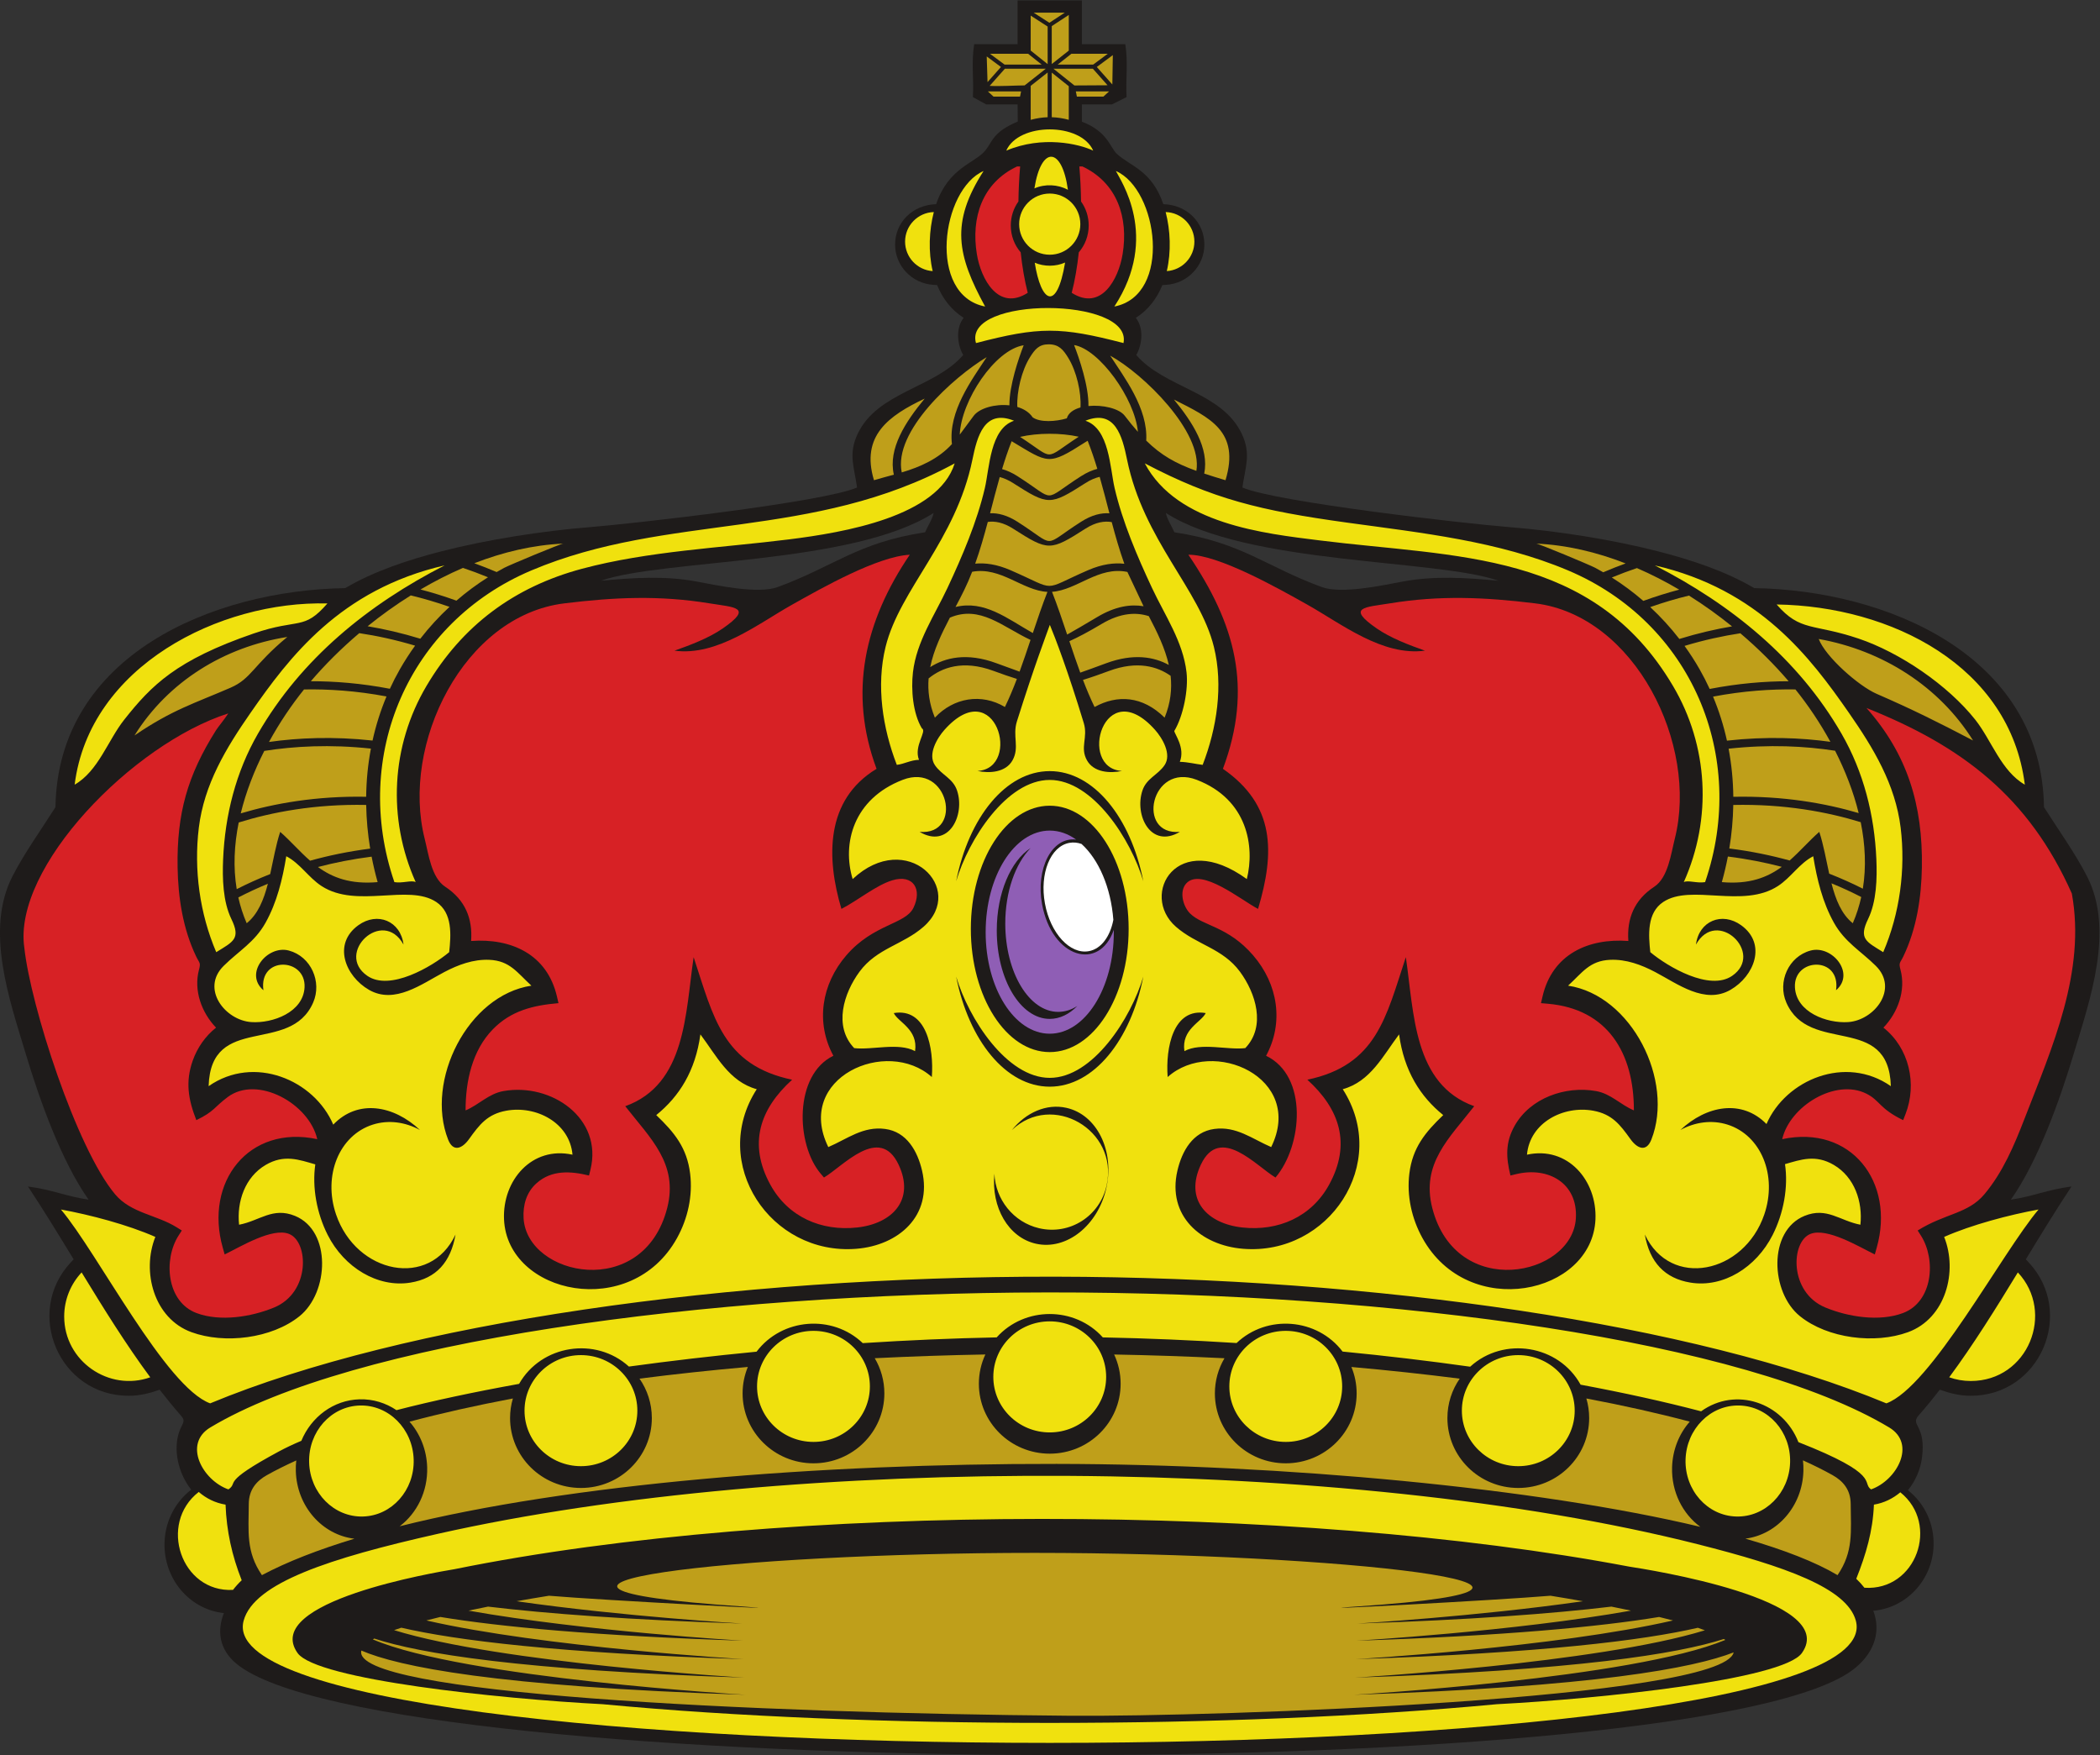
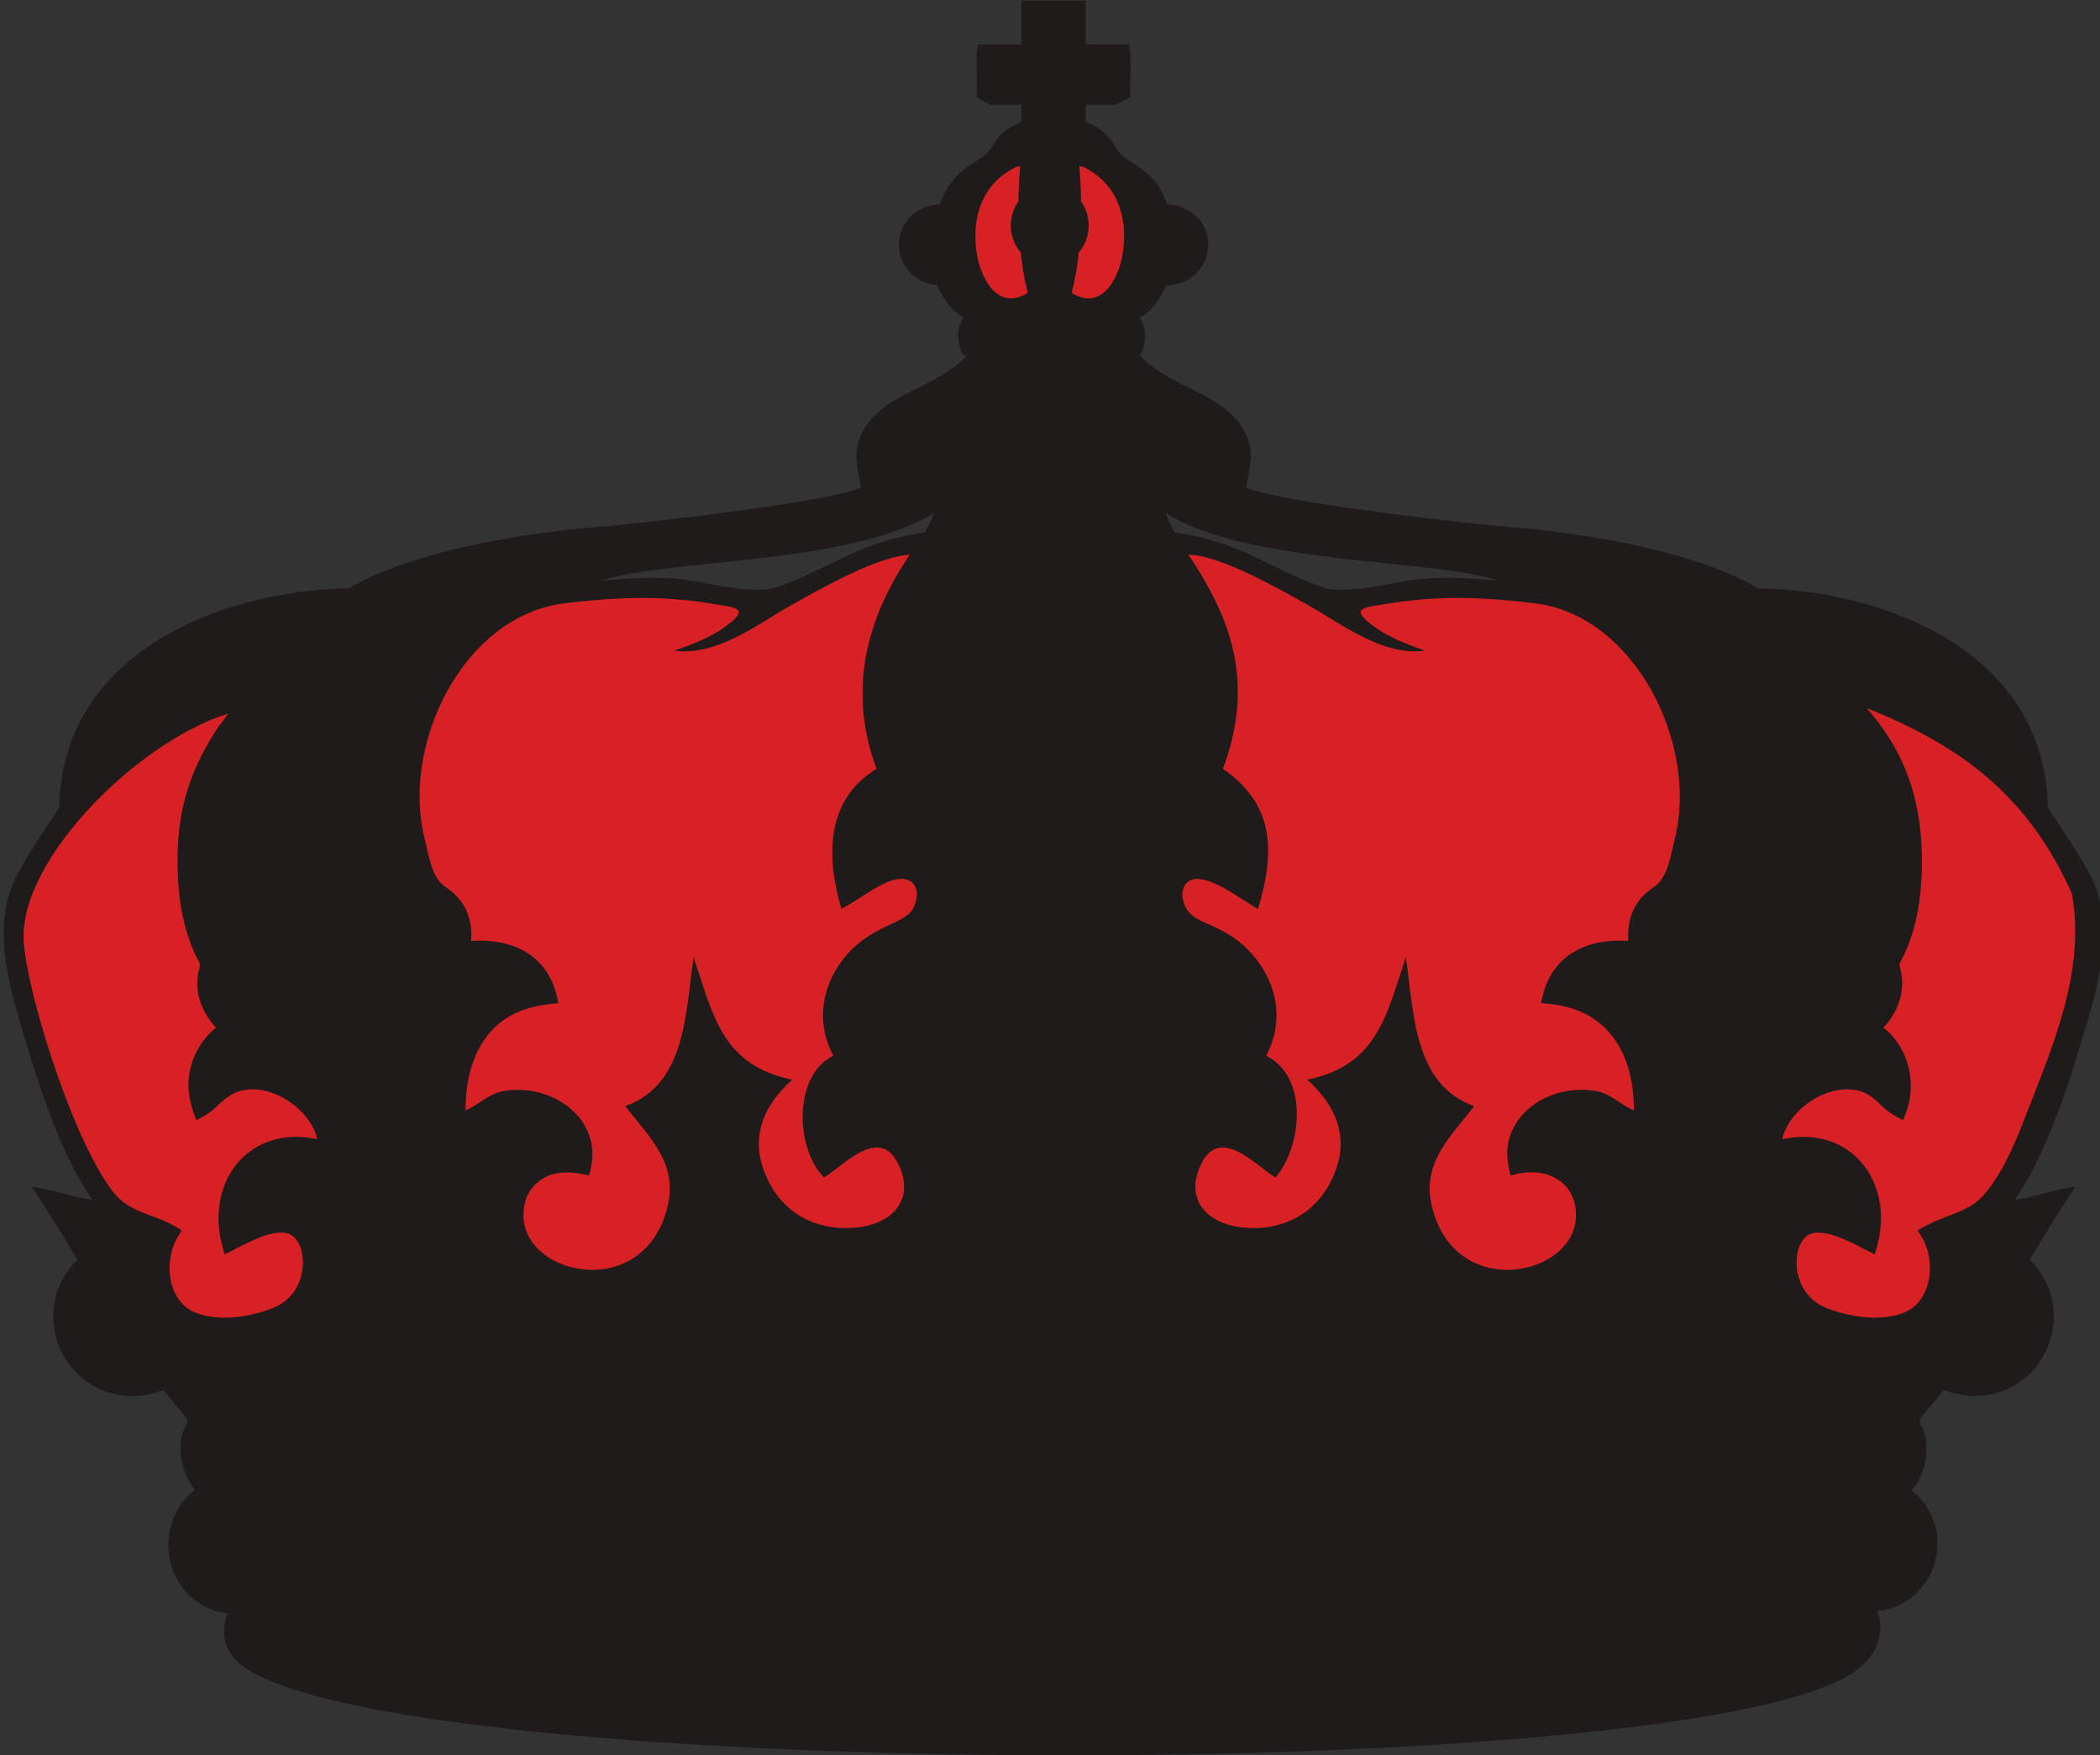
<svg xmlns="http://www.w3.org/2000/svg" viewBox="0 0 682.627 570.427" height="570.427" width="682.627" xml:space="preserve" id="svg2" version="1.1">
  <rect x="0" y="0" width="682.627" height="570.427" fill="#333333" stroke="none" />
  <defs id="defs6" />
  <g transform="matrix(1.333,0,0,-1.333,0,570.427)" id="g10">
    <g transform="scale(0.1)" id="g12">
-       <path id="path14" style="fill:#1e1b1a;fill-opacity:1;fill-rule:evenodd;stroke:none" d="m 2348.85,3413.7 c -15.13,26.3 -18.37,66.18 1.1,90.6 -30.51,19.28 -51.52,47.49 -64.74,79.87 l -9.32,0.6 c -52.36,3.38 -93.12,46.39 -93.12,98.19 0,54.07 42.46,96.91 100.09,98.46 30.5,89.77 93.88,99.43 119.59,130.56 18.32,22.19 17.98,45.09 79.47,70.97 l -0.42,41.73 h -76.55 l -32.43,17.8 c 2.35,47.49 -4.1,82.8 3.09,129.06 h 105.84 v 106.69 h 156.8 v -106.69 h 105.85 c 7.19,-46.27 0.74,-81.57 3.1,-129.06 l -35.74,-17.8 h -73.21 v -42.1 c 62.89,-23.83 68.85,-63.33 85.3,-78.46 33.01,-30.37 85.5,-40.51 113.3,-122.7 57.61,-1.55 100.08,-44.39 100.08,-98.46 0,-51.8 -40.76,-94.81 -93.11,-98.19 l -9.32,-0.6 c -13.22,-32.38 -34.23,-60.59 -64.74,-79.87 19.46,-24.42 16.22,-64.3 1.1,-90.6 69.61,-80.74 208.64,-89.43 257.34,-192.27 23.5,-49.6 8.08,-82.27 1.49,-130.81 81.6,-35.39 539.67,-87.71 651.6,-96.64 116.27,-9.27 251.91,-30.52 364.13,-59.52 78.13,-20.19 162.65,-47.86 232.41,-89.16 323.09,-5.14 700.95,-163.84 706.6,-534.06 34.25,-54.17 75.67,-111.51 105.03,-168.91 67.13,-131.21 7.16,-300.24 -32.23,-431.44 -33.78,-112.53 -86.89,-262 -153.56,-356.61 55.48,8.06 86.62,23.92 147.81,32.07 -37.8,-57.05 -74.48,-117.08 -111.37,-177.62 l 6.82,-7.28 c 114.61,-122.31 28.55,-325.376 -141.03,-325.376 -28.29,0 -51.58,6.406 -75.55,14.746 -16.78,-21.613 -33.97,-42.597 -51.68,-62.773 -21.53,-24.543 18.84,-22.258 8.21,-103.145 -3.81,-29.015 -15.98,-56.75 -34.27,-79.121 39.38,-30.859 64.18,-80.019 62.6,-134.758 -2.44,-84.394 -66.73,-152.226 -147.05,-159.148 17.74,-47.07 5.95,-97.598 -43.34,-138.867 -347.21,-290.735 -3599.039,-280.402 -3948.402,9.844 -42.766,35.527 -47.125,81.453 -30.398,123.359 -79.262,8.144 -142.36,76.711 -144.77,161.797 -1.617,56.863 24.258,107.832 65.078,139.09 -32.769,41.465 -44.258,99.191 -29.015,141.925 7.449,20.868 16.882,24.032 3.726,39.024 -17.703,20.176 -34.902,41.16 -51.684,62.773 -23.964,-8.34 -47.253,-14.746 -75.55,-14.746 -169.594,0 -255.637,203.086 -141.032,325.376 l 6.821,7.28 c -36.891,60.54 -73.563,120.57 -111.367,177.62 61.199,-8.15 92.332,-24.01 147.808,-32.07 -66.672,94.61 -119.781,244.08 -153.558,356.61 -39.387,131.2 -99.363,300.23 -32.227,431.44 29.363,57.4 70.781,114.74 105.027,168.91 5.645,370.22 383.512,528.92 706.594,534.06 69.77,41.3 154.277,68.97 232.419,89.16 112.21,29 247.86,50.25 364.13,59.52 99.26,7.92 568,60.36 651.6,96.64 -6.59,48.54 -22.01,81.21 1.48,130.81 48.71,102.84 187.74,111.53 257.35,192.27 z m 514.94,-432.23 c 165.01,-25.08 222.45,-83.48 359.66,-133.65 47.8,-17.48 147.73,4.17 198.13,13.64 76.15,14.31 155.73,9.13 233.07,1.74 -151.35,53.19 -613.99,38.64 -811.69,165.41 2.77,-14.92 15.18,-33.5 20.83,-47.14 z m -607.88,0 c 5.65,13.64 18.07,32.22 20.84,47.14 -197.7,-126.77 -660.34,-112.22 -811.69,-165.41 77.33,7.39 156.93,12.57 233.06,-1.74 50.4,-9.47 150.33,-31.12 198.13,-13.64 137.22,50.17 194.65,108.57 359.66,133.65 v 0" />
+       <path id="path14" style="fill:#1e1b1a;fill-opacity:1;fill-rule:evenodd;stroke:none" d="m 2348.85,3413.7 c -15.13,26.3 -18.37,66.18 1.1,90.6 -30.51,19.28 -51.52,47.49 -64.74,79.87 c -52.36,3.38 -93.12,46.39 -93.12,98.19 0,54.07 42.46,96.91 100.09,98.46 30.5,89.77 93.88,99.43 119.59,130.56 18.32,22.19 17.98,45.09 79.47,70.97 l -0.42,41.73 h -76.55 l -32.43,17.8 c 2.35,47.49 -4.1,82.8 3.09,129.06 h 105.84 v 106.69 h 156.8 v -106.69 h 105.85 c 7.19,-46.27 0.74,-81.57 3.1,-129.06 l -35.74,-17.8 h -73.21 v -42.1 c 62.89,-23.83 68.85,-63.33 85.3,-78.46 33.01,-30.37 85.5,-40.51 113.3,-122.7 57.61,-1.55 100.08,-44.39 100.08,-98.46 0,-51.8 -40.76,-94.81 -93.11,-98.19 l -9.32,-0.6 c -13.22,-32.38 -34.23,-60.59 -64.74,-79.87 19.46,-24.42 16.22,-64.3 1.1,-90.6 69.61,-80.74 208.64,-89.43 257.34,-192.27 23.5,-49.6 8.08,-82.27 1.49,-130.81 81.6,-35.39 539.67,-87.71 651.6,-96.64 116.27,-9.27 251.91,-30.52 364.13,-59.52 78.13,-20.19 162.65,-47.86 232.41,-89.16 323.09,-5.14 700.95,-163.84 706.6,-534.06 34.25,-54.17 75.67,-111.51 105.03,-168.91 67.13,-131.21 7.16,-300.24 -32.23,-431.44 -33.78,-112.53 -86.89,-262 -153.56,-356.61 55.48,8.06 86.62,23.92 147.81,32.07 -37.8,-57.05 -74.48,-117.08 -111.37,-177.62 l 6.82,-7.28 c 114.61,-122.31 28.55,-325.376 -141.03,-325.376 -28.29,0 -51.58,6.406 -75.55,14.746 -16.78,-21.613 -33.97,-42.597 -51.68,-62.773 -21.53,-24.543 18.84,-22.258 8.21,-103.145 -3.81,-29.015 -15.98,-56.75 -34.27,-79.121 39.38,-30.859 64.18,-80.019 62.6,-134.758 -2.44,-84.394 -66.73,-152.226 -147.05,-159.148 17.74,-47.07 5.95,-97.598 -43.34,-138.867 -347.21,-290.735 -3599.039,-280.402 -3948.402,9.844 -42.766,35.527 -47.125,81.453 -30.398,123.359 -79.262,8.144 -142.36,76.711 -144.77,161.797 -1.617,56.863 24.258,107.832 65.078,139.09 -32.769,41.465 -44.258,99.191 -29.015,141.925 7.449,20.868 16.882,24.032 3.726,39.024 -17.703,20.176 -34.902,41.16 -51.684,62.773 -23.964,-8.34 -47.253,-14.746 -75.55,-14.746 -169.594,0 -255.637,203.086 -141.032,325.376 l 6.821,7.28 c -36.891,60.54 -73.563,120.57 -111.367,177.62 61.199,-8.15 92.332,-24.01 147.808,-32.07 -66.672,94.61 -119.781,244.08 -153.558,356.61 -39.387,131.2 -99.363,300.23 -32.227,431.44 29.363,57.4 70.781,114.74 105.027,168.91 5.645,370.22 383.512,528.92 706.594,534.06 69.77,41.3 154.277,68.97 232.419,89.16 112.21,29 247.86,50.25 364.13,59.52 99.26,7.92 568,60.36 651.6,96.64 -6.59,48.54 -22.01,81.21 1.48,130.81 48.71,102.84 187.74,111.53 257.35,192.27 z m 514.94,-432.23 c 165.01,-25.08 222.45,-83.48 359.66,-133.65 47.8,-17.48 147.73,4.17 198.13,13.64 76.15,14.31 155.73,9.13 233.07,1.74 -151.35,53.19 -613.99,38.64 -811.69,165.41 2.77,-14.92 15.18,-33.5 20.83,-47.14 z m -607.88,0 c 5.65,13.64 18.07,32.22 20.84,47.14 -197.7,-126.77 -660.34,-112.22 -811.69,-165.41 77.33,7.39 156.93,12.57 233.06,-1.74 50.4,-9.47 150.33,-31.12 198.13,-13.64 137.22,50.17 194.65,108.57 359.66,133.65 v 0" />
      <path id="path16" style="fill:#d72125;fill-opacity:1;fill-rule:evenodd;stroke:none" d="m 2639.46,3873.46 c -2.46,0 -4.95,0 -7.42,0 2.37,-27.91 3.8,-56.62 4.16,-85.46 11.73,-16.34 18.66,-36.58 18.66,-58.51 0,-25.15 -9.13,-48.08 -24.15,-65.47 -3.72,-34.7 -9.38,-68.06 -17.23,-98.72 71.53,-45.66 114.11,32.95 124.12,94.5 14.37,88.6 -12.68,173.34 -98.14,213.66 z m -159.22,0 c 2.47,0 4.95,0 7.43,0 -2.38,-27.91 -3.8,-56.62 -4.16,-85.46 -11.73,-16.34 -18.67,-36.58 -18.67,-58.51 0,-25.15 9.14,-48.08 24.16,-65.47 3.71,-34.7 9.38,-68.06 17.21,-98.72 -71.51,-45.66 -114.09,32.95 -124.1,94.5 -14.38,88.6 12.67,173.34 98.13,213.66 v 0" />
      <path id="path18" style="fill:#d72125;fill-opacity:1;fill-rule:evenodd;stroke:none" d="m 4551.52,2552.99 c 99.78,-112.44 137.46,-236.67 135.11,-387.71 -1.15,-74.06 -12.83,-150.29 -45.03,-217.6 -8.21,-17.16 -11.92,-14.77 -7.12,-32.93 13.37,-50.43 -6.24,-104.18 -41.62,-141.11 62.92,-49.75 82.58,-137.38 53.77,-211.04 l -5.66,-14.49 c -58.43,28.23 -56.24,47.87 -89.83,64.62 -75.23,37.52 -186.57,-30.35 -205.1,-111.02 167.76,35.85 275.71,-105.06 230.48,-264.52 l -4.67,-16.53 c -38.44,18.66 -116.43,66.22 -157.1,49.99 -47.75,-19.04 -52.54,-142.49 36.5,-179.36 55.61,-23.03 131.75,-35.2 189.39,-13.5 72.97,27.46 81.12,130.34 43.57,188.98 l -7.85,12.25 c 67.2,42.02 122.59,40.52 162.66,88.29 45.08,53.76 72.59,118.92 97.69,183.71 67.85,175.16 150.23,359.18 115.63,549.57 -104.96,235.91 -268.06,359.78 -500.82,452.4 z M 526.84,1773.64 c -35.375,36.93 -54.985,90.68 -41.621,141.11 4.816,18.16 1.097,15.77 -7.114,32.93 -32.199,67.31 -43.875,143.54 -45.031,217.6 -2.027,130.77 24.137,223.31 93.836,333.69 5.371,8.51 20.285,25.95 29.754,40.85 C 323.188,2465.26 30.277,2163.67 59.363,1968.13 74.301,1828.46 185.934,1480.29 280.691,1367.31 c 38.75,-46.2 101.157,-49.84 150.309,-80.57 l 12.344,-7.72 -7.848,-12.25 c -37.547,-58.64 -29.391,-161.52 43.567,-188.98 57.652,-21.7 133.785,-9.53 189.394,13.5 89.043,36.87 84.246,160.32 36.508,179.36 -41.012,16.36 -118.652,-31.33 -157.098,-49.99 l -4.687,16.53 c -45.219,159.46 62.726,300.36 230.496,264.53 -20.02,87.03 -146,156.49 -218.168,102.86 -33.797,-25.12 -32.238,-34.96 -76.762,-56.47 -19.492,49.83 -27.242,93.14 -8.652,145.46 11.058,31.13 30.773,59.52 56.746,80.07 z m 1505.42,-68.59 c -43.74,80.99 -29.13,174.41 31.51,244.79 66.25,76.89 143.9,75.36 163.67,115.84 21.99,45.07 -0.2,82.73 -51.49,67.2 -39.31,-11.9 -84.2,-49.13 -124.09,-69.74 -37.15,124.69 -39.56,265.89 85.68,341.57 -69.44,186.46 -28.7,360.35 81.01,521.99 -78.82,-4.14 -213.78,-80.67 -286.68,-121.59 -83.63,-46.94 -183.1,-126.18 -287,-112.31 40.7,14.36 84.39,31.24 117.47,54.08 75.89,52.4 28.34,51.4 -31.54,61.2 -122.75,20.1 -231.86,15.08 -354.57,0.08 -246.56,-30.16 -398.984,-344.12 -340.56,-574.15 9.25,-36.45 16.23,-94.69 50.02,-116.82 48.9,-32.03 67.14,-77.85 63.16,-132.23 97.4,7.15 185.33,-32.01 209.31,-135.42 l 3.75,-16.17 c -61.13,-5.28 -115.39,-18.01 -159.96,-63.67 -50.71,-51.97 -66.72,-127 -66.58,-197.84 32.88,13.87 55.93,40.67 92.34,47.12 116.54,20.65 243.19,-66.22 212.09,-191.97 l -3.44,-13.9 c -44.63,10.8 -91.14,14.21 -128.16,-18.99 -24.53,-21.99 -33.27,-53.16 -31.38,-85.32 8.36,-142.04 292.16,-200.98 350.21,25.11 27.68,107.83 -41.29,170.05 -102.3,248.17 148.4,53.31 146.48,226.6 166.75,363.4 48.53,-146.7 71.21,-263.34 240.17,-298.81 -78.67,-71.27 -107.63,-156.17 -53.2,-255.74 43.09,-78.83 124.17,-114.19 211.92,-104.54 85.79,9.44 141.43,67.58 100.86,153.36 -46.4,98.09 -135.58,-4.23 -181.92,-31.56 l -7.85,9.23 c -61.23,71.96 -65.51,241.21 30.8,287.63 z m 1952.08,-133.16 c 0.28,139.63 -63.84,247.43 -210,260.05 l -16.55,1.43 3.75,16.17 c 23.98,103.41 111.92,142.57 209.31,135.42 -3.97,54.38 14.27,100.2 63.17,132.23 33.78,22.13 40.77,80.37 50.02,116.82 58.32,229.64 -97.03,544.37 -340.56,574.15 -122.71,15 -231.82,20.02 -354.57,-0.08 -59.88,-9.8 -107.43,-8.8 -31.53,-61.2 33.06,-22.84 76.76,-39.72 117.46,-54.08 -103.9,-13.87 -203.36,65.37 -287.01,112.31 -72.9,40.92 -217.55,122.3 -289.9,121.59 114.51,-168.63 157.79,-324.49 84.24,-521.99 127.22,-88.25 126.97,-202.95 85.68,-341.57 -40.23,20.79 -138.85,102.18 -175.12,62.12 -17.76,-19.61 -7.89,-56.41 9.65,-73.55 31.25,-30.52 92.21,-30.66 153.56,-101.87 60.63,-70.38 75.25,-163.8 31.51,-244.79 102.85,-49.57 89.07,-219.13 22.95,-296.86 -46.35,27.33 -135.52,129.65 -181.92,31.56 -40.57,-85.78 15.07,-143.92 100.86,-153.36 87.74,-9.65 168.82,25.71 211.92,104.54 54.43,99.57 25.47,184.47 -53.2,255.74 168.95,35.47 191.64,152.11 240.17,298.81 20.27,-136.8 18.35,-310.09 166.74,-363.4 -61.01,-78.12 -129.97,-140.34 -102.28,-248.17 58.04,-226.09 341.84,-167.15 350.19,-25.11 5.04,85.58 -67.36,126.62 -145.61,107.67 l -13.92,-3.36 c -10.8,43.68 -12.86,80.43 10.28,121.38 38.44,67.99 123.91,97.69 198.36,84.49 36.52,-6.46 58.99,-33.03 92.35,-47.09 v 0" />
-       <path id="path20" style="fill:#bf9f1a;fill-opacity:1;fill-rule:evenodd;stroke:none" d="m 3977.31,352.207 c -15.66,3.34 -31.63,6.582 -47.75,9.773 -144.04,-17.273 -343.61,-32.253 -619.91,-41.328 0,0 287.47,16.836 550.52,54.434 -25.87,4.641 -52.25,9.113 -79.11,13.43 -124.6,-10.715 -659.99,-39.036 -469.56,-26.055 700.7,47.723 -50.57,130.312 -787.7,130.535 -727.92,0.234 -1441.31,-81.433 -715.6,-130.535 190.43,-12.891 -344.95,15.34 -469.55,26.055 -26.85,-4.317 -53.24,-8.789 -79.11,-13.43 263.05,-37.606 550.52,-54.434 550.52,-54.434 -276.29,9.082 -475.85,24.055 -619.89,41.328 -16.13,-3.191 -32.1,-6.433 -47.78,-9.773 286.4,-50.918 669.52,-73.352 669.52,-73.352 -361.7,11.887 -591.89,33.879 -738.15,57.891 -11.88,-2.851 -23.35,-5.683 -34.03,-8.484 286.17,-65.852 774.19,-94.426 774.19,-94.426 -454.86,14.934 -701.8,45.871 -835.291,76.719 -6.145,-1.992 -12.125,-3.973 -17.66,-5.938 261.961,-81.094 854.941,-115.801 854.941,-115.801 -546.81,17.961 -793.18,59.036 -903.172,95.286 -1.261,-0.684 -2.34,-1.36 -3.527,-2.043 C 1131.31,187.176 1817.77,147.02 1817.77,147.02 1206.7,167.09 970.813,216.035 881.199,254.844 853.688,149.598 1830.66,102.227 2610.21,95.867 2960.1,93.027 4201.36,135.82 4227.64,250.379 c -97.2,-38.016 -337.8,-84.051 -925.7,-103.359 0,0 680.07,39.796 905.4,133.734 -1.12,0.738 -2.5,1.5 -3.71,2.254 -111.63,-35.977 -358.54,-76.406 -899.83,-94.192 0,0 591.1,34.602 853.69,115.422 -5.47,2.032 -11.05,4.071 -17.2,6.141 -133.68,-30.789 -380.53,-61.629 -834.5,-76.543 0,0 487.68,28.555 773.89,94.355 -10.65,2.825 -22.01,5.664 -33.84,8.536 -146.25,-24.012 -376.43,-45.997 -738.05,-57.872 0,0 383.13,22.434 669.52,73.352 z M 2704.54,4056.43 h -81.07 l 2.6,-12.69 h 64.63 l 13.84,12.69 z m -295.64,0 h 81.08 l -2.6,-12.69 h -64.63 l -13.85,12.69 z M 4435.09,2721.29 c 16.46,-43.54 97.62,-114.81 140.96,-133.63 87.52,-38.02 150.82,-69.64 235.38,-113.91 -82.07,131.5 -220.38,219.72 -376.34,247.54 z m -2180.21,586.09 c -87.91,-41.68 -156.3,-90.61 -123.65,-198.97 16.14,4.81 32.38,9.05 48.47,13.49 -14.4,63.38 28.28,128.73 75.18,185.48 z m -55.9,-179.99 c 45.59,13.52 89.65,33.2 122.37,69.13 -9.49,80.09 49.61,158.04 84.71,211.91 -80.79,-48.55 -228.17,-180.92 -207.08,-281.04 z m 141.43,92.13 c 11.77,15.32 22.74,31.26 34.22,46.21 14.26,18.56 52.29,29.05 86.83,25.21 -0.22,48.9 22.45,114.43 34.83,146.52 -70.38,-10.97 -152.39,-134.98 -155.88,-217.94 z m 140.39,67.56 c 15.5,-4.62 29,-12.83 37.41,-25.36 18.11,-12.99 56.55,-10.52 83.29,-2.47 3.75,13.25 16.65,21.89 33.34,26.54 2.22,36.74 -9.51,87.95 -29.86,121.03 -12.14,19.73 -22.71,33.02 -48.05,32.93 -23.66,-0.08 -33.32,-12.55 -45.08,-31.16 -20.74,-32.81 -32.81,-84.72 -31.05,-121.51 z m 173.45,2.22 c 34.27,3.4 74.69,-5.76 88.36,-23.57 11.32,-14.75 21.95,-27.75 32.23,-39.33 -7.31,81.2 -94.53,201.61 -155.59,211.56 12.47,-32.27 35.74,-99.33 35,-148.66 z m 140.88,-84.33 c 36.53,-35.9 71.59,-55.48 122.32,-73.78 15.96,95.09 -129.72,237 -210.22,280.98 33.53,-52.11 92.63,-128.23 87.9,-207.2 z m 141.45,-80.4 c 15.71,-5.22 32.86,-10.49 51.89,-16.16 35.97,119.38 -38.04,152.35 -125.72,196.65 45.47,-55.4 86.28,-118.81 73.83,-180.49 z m -339.97,1123.88 h -76 l 38.32,-24.71 37.68,24.71 z m -83.19,-7.24 v -85.25 l 41.34,-32.99 v 91.58 l -41.34,26.66 z m -6.28,-93.01 h -93.03 l 35.69,-26.43 h 90.47 l -33.13,26.43 z m -100.95,-6.54 1.99,-62.55 32.72,36.85 -34.71,25.7 z m 7.15,-71.75 c 25.55,-1.42 59.46,0.97 85.36,1.14 l 51.64,40.72 h -99.84 l -37.16,-41.86 z m 100.08,0.02 v -82.81 c 14.48,3.88 28.16,5.9 41.34,6.32 v 109.09 l -41.34,-32.6 z m 51.35,-76.47 c 14.21,-0.41 27.92,-2.65 41.52,-6.34 v 81.95 l -41.52,33.14 v -108.75 z m 55.22,77.45 80.84,0.48 -35.85,40.38 h -96.18 l 51.19,-40.86 z m 92.52,2.35 1.17,71.64 -39.09,-28.94 37.92,-42.7 z m -11.12,74.94 h -88.7 l -33.53,-26.43 h 86.53 l 35.7,26.43 z m -95.1,7.68 v 86.96 l -41.52,-27.22 v -92.48 l 41.52,32.74 z M 3745.9,2953.85 c 4.5,0.76 131.39,-52.23 144.03,-58.97 6.63,-3.54 13.2,-7.2 19.68,-10.96 18.58,7.98 36.78,15.15 54.57,21.59 -70.35,27.48 -143.97,45.07 -218.28,48.34 z m 184.67,-82.65 c 26.99,-17.09 52.66,-36.18 76.77,-57.06 30.25,10.99 59.52,20.02 87.57,27.41 -33.21,19.56 -67.7,37.29 -103.13,52.6 -19.82,-6.68 -40.26,-14.29 -61.21,-22.95 z m 93.58,-72.14 c 25.74,-23.9 49.52,-49.9 71.03,-77.69 45.2,13.94 88.24,23.83 128.47,30.66 -32.92,26.64 -68.08,51.95 -104.99,75.09 -30.03,-7.28 -61.65,-16.49 -94.51,-28.06 z m 83.7,-94.63 c 13.26,-18.34 25.54,-37.39 36.77,-57.08 8.93,-15.67 17.11,-31.65 24.55,-47.87 70.1,13.57 134.77,18.74 192.54,18.77 -33.91,39.69 -73.58,79.43 -117.77,116.97 -42.2,-6.41 -87.83,-16.25 -136.09,-30.79 z m 69.53,-123.67 c 14.59,-34.87 25.85,-70.8 33.91,-107.37 95.57,10.67 180.5,7.13 252.26,-2.85 -25.42,46.57 -54.75,89.83 -85.24,127.73 -59.48,0.98 -127.05,-3.5 -200.93,-17.51 z m 37.92,-127.01 c 7.27,-38.61 11.05,-77.85 11.49,-117.24 121.82,2.56 224.88,-15.92 305.7,-39.73 -12.8,52.29 -32.92,103.69 -57.49,152.02 -72.68,11.23 -160.23,15.93 -259.7,4.95 z m 11.43,-137.13 c -0.6,-35.44 -3.86,-70.94 -9.66,-106.15 53.31,-6.7 102.34,-16.95 147.04,-29.3 25.27,22.12 47.09,47.67 72.34,69.81 10.39,-31.61 16.53,-67.5 24.14,-101.89 30.2,-11.82 57.59,-24.28 82.05,-36.68 8.63,53.07 5.87,107.95 -5.17,162.21 -80.62,24.81 -185.49,44.73 -310.74,42 z m -13.17,-125.76 c -4.03,-20.95 -8.94,-41.77 -14.73,-62.4 67.07,-5.92 110.86,11.43 146.14,37.29 -40.33,10.5 -84.14,19.23 -131.41,25.11 z m 252.62,-65.34 c 10.2,-39.56 24.33,-75.17 51.95,-97.31 9.05,20.83 15.85,42.19 20.64,63.91 -21.75,11.21 -45.95,22.53 -72.59,33.4 z m -3092.37,828.33 c -4.51,0.76 -131.39,-52.23 -144.04,-58.97 -6.28,-3.36 -12.5,-6.83 -18.67,-10.39 -18.54,7.94 -36.71,15.06 -54.45,21.47 70.01,27.22 143.24,44.63 217.16,47.89 z m -183.76,-82.07 c -27.06,-17.07 -52.81,-36.16 -77,-57.05 -30.25,10.93 -59.51,19.9 -87.55,27.23 33.31,19.59 67.91,37.34 103.45,52.63 19.78,-6.63 40.19,-14.2 61.1,-22.81 z m -93.87,-72.14 c -25.79,-23.9 -49.64,-49.9 -71.21,-77.69 -45.228,13.85 -88.275,23.66 -128.501,30.41 32.996,26.67 68.226,52.01 105.211,75.16 30.03,-7.23 61.64,-16.37 94.5,-27.88 z m -83.91,-94.63 c -13.407,-18.52 -25.832,-37.76 -37.176,-57.66 -8.871,-15.55 -16.985,-31.39 -24.367,-47.46 -70.219,13.45 -134.957,18.47 -192.731,18.36 33.996,39.79 73.797,79.64 118.117,117.26 42.2,-6.31 87.856,-16.05 136.157,-30.5 z M 942.5,2581.16 c -14.652,-34.93 -25.945,-70.91 -34.031,-107.53 -95.742,10.48 -180.778,6.72 -252.508,-3.44 25.461,46.68 54.84,90.05 85.402,128.03 59.473,1.14 127.117,-3.18 201.137,-17.06 z M 904.453,2454 c -7.297,-38.68 -11.086,-77.98 -11.531,-117.44 -122.07,2.31 -225.207,-16.51 -305.879,-40.51 12.746,52.4 32.867,103.91 57.465,152.36 72.621,11.42 160.265,16.37 259.945,5.59 z M 892.98,2316.67 c 0.594,-35.56 3.872,-71.17 9.711,-106.49 -53.128,-6.8 -102.003,-17.1 -146.539,-29.5 -25.5,22.23 -47.461,48 -72.89,70.3 -10.492,-31.91 -16.645,-68.17 -24.36,-102.87 -30.101,-11.87 -57.339,-24.38 -81.675,-36.79 -8.805,53.16 -6.118,108.16 4.867,162.55 80.457,25.01 185.371,45.27 310.886,42.8 z m 13.227,-126.11 c 4.012,-20.85 8.906,-41.57 14.672,-62.1 -66.684,-5.88 -110.359,11.23 -145.543,36.84 40.168,10.54 83.801,19.31 130.871,25.26 z m -252.953,-66.08 c -10.172,-39.14 -24.301,-74.32 -51.672,-96.27 -8.906,20.49 -15.625,41.5 -20.406,62.86 21.59,11.2 45.617,22.51 72.078,33.41 z M 2466.96,3203.5 c -8.78,-22.28 -16.39,-45 -23.33,-67.97 11.68,-3.21 24.21,-8.75 37.59,-17.3 97.71,-62.41 57.3,-62.41 155,0 14.19,9.07 27.42,14.74 39.69,17.86 -7,23.14 -14.7,46.04 -23.59,68.48 -1.77,-1.02 -3.58,-2.1 -5.39,-3.26 -91.21,-58.28 -89.5,-51.96 -179.97,2.19 z m -29.04,-87.4 c -8.35,-29.23 -15.87,-58.77 -23.55,-88.25 19.15,0.83 41.48,-4.58 66.85,-20.79 97.71,-62.41 57.3,-62.41 155,0 26.39,16.86 49.49,22.04 69.15,20.66 -7.74,29.69 -15.31,59.46 -23.74,88.9 -10.63,-2.42 -22.22,-7.21 -34.7,-15.19 -86.16,-55.04 -90.25,-55.04 -176.41,0 -11.67,7.46 -22.54,12.12 -32.6,14.67 z m -29.12,-109.42 c -9.14,-34.32 -18.84,-68.43 -30.74,-101.72 23.83,2.3 52.44,-1.32 85.92,-15.87 117.95,-51.29 72.36,-50.84 189.48,0 34.6,15.02 64,18.36 88.29,15.58 -11.89,33.26 -21.61,67.34 -30.73,101.62 -17.56,3.18 -38.98,0.01 -64.09,-16.03 -86.16,-55.04 -90.25,-55.04 -176.41,0 -24,15.33 -44.62,18.9 -61.72,16.42 z m -38.13,-121.52 c -12.85,-32.97 -24.38,-55.2 -40.58,-85.83 70.52,17.15 125.93,-28.13 188.51,-63.58 11.48,34.3 23.03,68.31 35.65,100.4 -61.06,3.15 -113.7,62.02 -183.58,49.01 z m -54.3,-111.86 c -20.71,-39.7 -39.6,-79.2 -47.99,-120.59 36.01,22.94 88.86,36.43 161.89,9.34 21.96,-8.16 40.47,-14.86 56.06,-20.39 9.23,25.32 17.98,51.34 26.67,77.35 -67.79,31.71 -123.12,85.74 -196.63,54.29 z m -51.91,-148.19 c -2.41,-30.42 1.6,-62.06 15.27,-95.67 45.5,48.73 113.68,60.26 170.81,25.99 10.51,21.6 20.11,44.63 29.18,68.46 -16.28,5.07 -34.96,11.44 -56.42,19.4 -76.03,28.21 -127.32,7.63 -158.84,-18.18 z m 300.95,211.16 c 13.1,-33.28 25.04,-68.63 36.93,-104.22 17.16,9.63 40.9,23.36 73.77,42.99 44.01,26.27 81.64,31.39 112.55,26.1 l -39.46,83.61 c -70.24,14.79 -122.72,-44.17 -183.79,-48.48 z m 42.32,-120.36 c 8.64,-25.81 17.34,-51.61 26.53,-76.68 16.95,5.95 37.67,13.43 62.97,22.82 67.22,24.93 117.33,15.49 152.98,-4.07 -9.16,40.74 -28.22,79.73 -48.77,118.97 -29.7,9.71 -68.23,8.96 -115.1,-19.02 -32.99,-19.71 -58.65,-33.09 -78.61,-42.02 z m 33.17,-94.41 c 8.8,-22.98 18.1,-45.19 28.27,-66.07 55.19,30.43 116.66,27.55 170.8,-25.99 14.63,35.97 18.21,69.68 14.67,102.06 -31.95,22.54 -80.82,37.62 -150.45,11.79 -20.51,-7.61 -42.25,-15.35 -63.29,-21.79 z m -10.38,592.93 c -43.38,9.73 -99.97,9.61 -143.01,-0.38 87.82,-57.12 54.64,-56.99 143.01,0.38 z M 700.645,2726.23 c -84.079,-69.62 -87.243,-101.52 -138.493,-123.77 -87.535,-38.02 -142.191,-53.61 -234.148,-116.38 82.07,131.51 219.141,216.02 372.641,240.15 z M 650.969,682.617 c -25.426,-14.211 -44.082,-35.383 -44.305,-70.215 -0.437,-67.941 -7.055,-116.261 32.047,-173.691 61.469,32.637 137.629,62.227 225.531,88.828 -78.375,9.219 -140.488,78.789 -142.879,164.988 -0.246,8.762 0.137,17.383 1.102,25.821 -25.664,-11.571 -49.57,-23.477 -71.496,-35.731 z M 974.648,557.898 c 414.102,103.653 1022.772,153 1601.922,152.063 554.82,-0.891 1171.74,-58.566 1569.75,-153.449 -43,31.621 -70.53,85.058 -68.87,144.914 1.2,43.183 17.39,82.187 43.11,111.531 -77.64,20.656 -162.11,39.523 -252.14,56.516 4.46,-15.149 6.86,-31.153 6.86,-47.715 0,-94.16 -77.38,-170.5 -172.85,-170.5 -95.46,0 -172.84,76.34 -172.84,170.5 0,35.613 11.07,68.672 30.01,96.015 -85.35,10.926 -173.66,20.43 -264.11,28.465 8.22,-19.859 12.76,-41.59 12.76,-64.363 0,-94.172 -77.39,-170.496 -172.85,-170.496 -95.46,0 -172.85,76.324 -172.85,170.496 0,31.238 8.52,60.508 23.4,85.691 -88.82,4.414 -178.74,7.461 -269.06,9.122 10.15,-21.7 15.82,-45.848 15.82,-71.309 0,-94.16 -77.4,-170.488 -172.85,-170.488 -95.47,0 -172.85,76.328 -172.85,170.488 0,25.488 5.67,49.668 15.84,71.379 -90.55,-1.629 -180.69,-4.699 -269.74,-9.121 14.89,-25.196 23.44,-54.492 23.44,-85.762 0,-94.172 -77.39,-170.496 -172.85,-170.496 -95.46,0 -172.85,76.324 -172.85,170.496 0,22.813 4.56,44.57 12.8,64.461 -90.47,-8.035 -178.82,-17.559 -264.19,-28.496 18.96,-27.363 30.05,-60.438 30.05,-96.082 0,-94.16 -77.38,-170.5 -172.85,-170.5 -95.46,0 -172.85,76.34 -172.85,170.5 0,16.562 2.4,32.566 6.87,47.703 -90,-17.02 -174.46,-35.906 -252.067,-56.59 25.667,-29.324 41.837,-68.301 43.037,-111.445 1.64,-58.977 -25.07,-111.738 -67.002,-143.528 z M 4256.21,527.703 c 94.33,-27.273 171.09,-57.051 224.79,-88.992 39.1,57.43 32.48,105.75 32.05,173.691 -0.23,34.832 -18.89,56.004 -44.31,70.215 -22.11,12.352 -46.22,24.356 -72.14,36.016 0.99,-8.535 1.39,-17.246 1.13,-26.106 -2.37,-85.703 -63.78,-154.968 -141.52,-164.824 v 0" />
-       <path id="path22" style="fill:#f0e10e;fill-opacity:1;fill-rule:evenodd;stroke:none" d="m 2642.81,2516.47 c 10.88,-35.82 -9.91,-59.18 7.8,-90.99 16.46,-29.54 55.94,-32.25 85.4,-25.99 -109.36,6.33 -44.2,239.95 80.42,100.44 17.81,-19.94 41.67,-59.78 23.3,-86.47 -16.55,-24.09 -43.71,-31.71 -53.77,-61.41 -20.43,-60.21 20.4,-143.18 91.12,-101.07 -107.49,-9.19 -70.89,170.12 41.11,126.98 124.54,-47.95 141.93,-162.92 122.26,-242.07 -169.61,123.04 -262.54,-37.71 -172.87,-116.25 50.33,-44.09 113.88,-52.27 156.1,-109.56 38.57,-52.35 64.02,-132.96 13.05,-186.31 -42.34,-5.4 -108.18,14.49 -148.5,-7.42 -7.73,53.54 41.12,70.22 51.98,92.82 -79.35,13.32 -98.17,-84.63 -92.82,-155.94 109.81,98.22 335.34,-1.64 252.47,-170.79 -46.56,20.04 -84.74,51.4 -138.75,44.19 -52.52,-7.03 -78.79,-53.85 -89.92,-101.67 -25.62,-110.16 57.1,-182.35 160.5,-190.56 208.82,-16.57 358.95,208.44 242.67,389.14 67.7,18.67 98.24,81.81 137.36,133.66 12.22,-89.28 51.58,-151.41 107.67,-196.78 -44.18,-42.23 -74.93,-79.65 -82.64,-142.72 -6.61,-54.06 5.63,-109.39 31.86,-156.89 112,-202.68 413.93,-137.67 421.99,45.32 4.17,94.85 -67.79,179.44 -167.01,157.75 7.09,78.74 89.48,120.54 161.82,107.2 45.65,-8.42 64.98,-33.64 90.52,-69.24 16.66,-23.22 38.7,-32.5 51.03,-1.04 56.24,143.35 -47.9,351.74 -203.12,375.2 34.34,31.27 52.13,60.94 102.73,63.02 39.03,1.63 75.62,-11.94 109.64,-29.81 54.77,-28.75 120.81,-79.67 183.78,-43.33 57.81,33.35 89.07,111.82 25.89,157.45 -46.62,33.66 -103.13,10.29 -110.17,-47.09 50.67,91.26 168.25,-21.17 88.25,-76.26 -55,-37.88 -156.8,21.91 -199.62,57.68 -4.54,41.73 -8.51,95.91 31.55,122.4 68.09,45.02 193.88,-16.9 279.71,38.87 31.72,20.62 52.09,55 85.99,72.66 9.1,-55.98 22.8,-112.66 50.75,-162.51 26.43,-47.16 65.16,-68.45 101.94,-104.83 56.55,-55.97 -3.59,-132.75 -67.39,-137.06 -51.87,-3.52 -126.82,23.77 -129.89,84.82 -3.64,72.83 112.25,76.73 100.29,-7.16 47.98,40.85 -9.63,110.9 -62.06,96.77 -54.35,-14.65 -80.99,-76.63 -59.26,-126.66 56.11,-129.23 249.56,-24.91 254.97,-204 -110.22,76.86 -256.03,16.12 -303.28,-92.33 -60.3,61.34 -146.48,45.14 -209.93,-14.52 35.75,19.41 76.47,25.25 114.83,13.14 81.92,-25.89 122.12,-123.92 89.78,-218.96 -49.34,-145.03 -228.99,-182.17 -291.36,-49.05 11.72,-67.47 48.56,-107.11 111.51,-117.29 79.73,-12.9 160.08,36.84 200.24,116.35 26.85,53.2 38.28,116.64 30.08,172.51 38.83,11.2 74.55,24.2 119.01,-1.9 50.59,-29.69 70.81,-89.64 64.87,-145.82 -50.27,9.55 -81.89,43.77 -136.19,21.62 -89.67,-36.6 -83.2,-186.75 -11.14,-244.67 67.86,-54.54 182.61,-68.41 263.43,-38.92 92.01,33.58 121.84,148.15 88.1,232.27 66.95,29.59 158.95,53.91 230.18,66.82 -89.85,-106.6 -262.6,-433.073 -371.06,-472.644 C 4134.12,1050.85 3354.65,1165.07 2572.97,1166.43 1780.14,1167.82 985.016,1053.6 512.48,857.566 c -108.457,39.571 -274,366.044 -363.847,472.644 71.246,-12.91 163.23,-37.23 230.183,-66.82 -33.738,-84.12 -3.91,-198.69 88.098,-232.27 80.824,-29.49 195.574,-15.62 263.434,38.92 72.062,57.92 78.523,208.07 -11.137,244.67 -54.293,22.15 -85.918,-12.07 -136.191,-21.62 -5.934,56.18 14.277,116.13 64.863,145.82 45.23,26.55 81.402,12.64 121.008,1.33 -8.028,-55.74 3.406,-118.92 30.179,-171.94 40.153,-79.52 121.981,-129.25 201.7,-116.36 62.95,10.19 98.33,49.82 110.04,117.29 -62.38,-133.11 -242.021,-95.96 -291.357,49.06 -32.336,95.04 7.867,193.07 89.785,218.96 38.36,12.11 79.067,6.27 114.832,-13.14 -64.082,60.25 -151.367,75.94 -211.39,13.03 -46.567,109.37 -193.188,171.03 -303.914,93.82 5.414,179.09 198.863,74.77 254.972,204 21.731,50.03 -4.91,112.01 -59.258,126.66 -52.425,14.13 -110.042,-55.92 -62.058,-96.77 -11.957,83.89 103.926,79.99 100.281,7.16 -3.058,-61.05 -78.015,-88.34 -129.883,-84.82 -63.812,4.31 -123.941,81.09 -67.386,137.06 36.773,36.38 75.504,57.67 101.937,104.83 27.949,49.85 41.645,106.53 50.742,162.51 33.914,-17.66 54.266,-52.04 86.004,-72.66 85.817,-55.77 211.602,6.15 279.703,-38.87 40.06,-26.49 36.09,-80.67 31.55,-122.4 -42.82,-35.77 -144.632,-95.56 -199.624,-57.68 -79.992,55.09 37.578,167.52 88.246,76.26 -7.043,57.38 -63.547,80.75 -110.164,47.09 -63.18,-45.63 -31.926,-124.1 25.891,-157.45 62.972,-36.34 128.991,14.58 183.781,43.33 34.02,17.87 70.61,31.44 109.63,29.81 50.6,-2.08 68.4,-31.75 102.73,-63.02 -155.22,-23.46 -259.35,-231.85 -203.12,-375.2 12.34,-31.46 34.37,-22.18 51.03,1.04 25.54,35.6 44.87,60.82 90.53,69.24 72.34,13.34 154.72,-28.46 161.81,-107.2 -99.22,21.69 -171.17,-62.9 -167,-157.75 8.06,-182.99 309.99,-248 421.98,-45.32 26.24,47.5 38.47,102.83 31.86,156.89 -7.71,63.07 -38.45,100.49 -82.64,142.72 56.1,45.37 95.46,107.5 107.68,196.78 39.12,-51.85 69.65,-114.99 137.36,-133.66 -116.27,-180.7 33.85,-405.71 242.66,-389.14 103.41,8.21 186.13,80.4 160.5,190.56 -11.13,47.82 -37.4,94.64 -89.9,101.67 -54.02,7.21 -92.2,-24.15 -138.75,-44.19 -82.88,169.15 142.65,269.01 252.46,170.79 5.35,71.31 -13.47,169.26 -92.81,155.94 10.85,-22.6 59.7,-39.28 51.97,-92.82 -40.33,21.91 -106.17,2.02 -148.51,7.42 -50.96,53.35 -25.51,133.96 13.06,186.31 42.22,57.29 105.76,65.47 156.1,109.56 105.52,92.43 -41.1,239.9 -172.87,116.25 -26.09,86.29 1.25,195.47 122.26,242.07 112,43.13 148.6,-136.17 41.11,-126.98 70.72,-42.11 111.55,40.86 91.12,101.07 -10.07,29.7 -37.21,37.32 -53.77,61.41 -18.37,26.69 5.49,66.53 23.3,86.47 124.63,139.51 189.78,-94.11 80.42,-100.44 29.46,-6.26 68.94,-3.55 85.39,25.99 17.72,31.81 -0.57,59.14 10.68,94.83 43.44,137.87 70.8,208.67 80.32,235.46 12.76,-30.49 44.12,-112.2 82.72,-239.3 z M 4546.5,407.969 c 126.46,-8.293 184.47,155.234 87.56,232.722 -18.13,-15.269 -40.02,-26.062 -64.39,-30.058 -2.64,-64.559 -19.23,-120.926 -43.06,-180.789 7.42,-7.043 14.05,-14.356 19.89,-21.875 z m -304.88,444.375 c -70.4,1.922 -129.18,-57.11 -131.29,-131.856 -2.1,-74.746 53.26,-136.902 123.65,-138.828 70.4,-1.926 129.17,57.11 131.29,131.856 2.11,74.754 -53.26,136.906 -123.65,138.828 z m -539.19,122.859 c -75.97,0 -137.57,-60.613 -137.57,-135.398 0,-74.778 61.6,-135.391 137.57,-135.391 75.99,0 137.58,60.613 137.58,135.391 0,74.785 -61.59,135.398 -137.58,135.398 z m -567.03,59.157 c -75.97,0 -137.58,-60.61 -137.58,-135.387 0,-74.774 61.61,-135.399 137.58,-135.399 75.98,0 137.58,60.625 137.58,135.399 0,74.777 -61.6,135.387 -137.58,135.387 z m -575.54,23.15 c 75.97,0 137.57,-60.615 137.57,-135.393 0,-74.785 -61.6,-135.398 -137.57,-135.398 -75.99,0 -137.58,60.613 -137.58,135.398 0,74.778 61.59,135.393 137.58,135.393 z m -576.16,-23.15 c 75.98,0 137.57,-60.61 137.57,-135.387 0,-74.774 -61.59,-135.399 -137.57,-135.399 -75.98,0 -137.57,60.625 -137.57,135.399 0,74.777 61.59,135.387 137.57,135.387 z m -567.04,-59.157 c 75.98,0 137.58,-60.613 137.58,-135.398 0,-74.778 -61.6,-135.391 -137.58,-135.391 -75.98,0 -137.57,60.613 -137.57,135.391 0,74.785 61.59,135.398 137.57,135.398 z M 877.48,852.344 c 70.395,1.922 129.17,-57.11 131.29,-131.856 2.11,-74.746 -53.258,-136.902 -123.649,-138.828 -70.394,-1.926 -129.168,57.11 -131.281,131.856 -2.11,74.746 53.246,136.906 123.64,138.828 z M 568.199,402.754 C 441.762,395.996 385.16,564.258 484.672,641.57 c 17.848,-15.496 39.793,-26.734 65.355,-30.937 2.43,-64.656 15.598,-124.11 39.371,-184.414 -7.714,-7.293 -14.835,-15.172 -21.199,-23.465 z M 2600.49,1578.11 c 74.23,-16.63 117.77,-104.27 97.28,-195.76 -20.5,-91.48 -97.28,-152.17 -171.5,-135.55 -67.41,15.1 -109.51,88.77 -101.33,170.71 2.43,-62.41 46.03,-118.25 109.04,-132.96 74.76,-17.45 148.52,29.62 164.76,105.14 28.99,134.85 -133.32,227.89 -231.29,134.12 34.29,42.72 84.22,65.24 133.04,54.3 z M 366.426,921.102 c -100.481,-35.664 -209.879,39.121 -209.879,148.218 0,41.59 16.144,79.39 42.496,107.52 53.496,-87.65 107.937,-175.41 167.383,-255.738 z M 4920.66,1176.82 c 91.6,-97.74 25.2,-264.742 -114.76,-264.742 -18.46,0 -36.17,3.184 -52.62,9.024 59.43,80.328 113.89,168.088 167.38,255.718 z m -2360.8,2630.52 c 41.19,0 74.57,-33.38 74.57,-74.57 0,-41.19 -33.38,-74.57 -74.57,-74.57 -41.19,0 -74.58,33.38 -74.58,74.57 0,41.19 33.39,74.57 74.58,74.57 z m 0,-1408.24 c 106.98,0 197.55,-112.84 228.2,-268.51 -30.02,102.02 -123.27,247.02 -228.2,247.02 -104.94,0 -198.19,-145 -228.21,-247.02 30.65,155.67 121.23,268.51 228.21,268.51 z m 228.2,-500.9 c -30.65,-155.66 -121.22,-268.49 -228.2,-268.49 -106.98,0 -197.56,112.83 -228.21,268.49 30.02,-102.01 123.27,-247.01 228.21,-247.01 104.93,0 198.18,145 228.2,247.01 z m -228.2,416.57 c 106.27,0 192.41,-134.48 192.41,-300.37 0,-165.9 -86.14,-300.38 -192.41,-300.38 -106.28,0 -192.43,134.48 -192.43,300.38 0,165.89 86.15,300.37 192.43,300.37 z m 161.29,1547.55 c 10.26,-21.44 108.02,-159.61 -3.71,-330.44 141.74,27.44 106.56,285.81 3.71,330.44 z m -341.16,-419.54 c 154.41,40.15 205.31,40.15 359.73,0 22.76,113.34 -392.35,114.57 -359.73,0 z m 18.56,419.54 c -81.52,-126.65 -64.34,-205.62 3.72,-330.44 -141.74,27.44 -106.57,285.81 -3.72,330.44 z m 205.64,-45.88 c -14.16,104.51 -64.93,109.4 -81.73,3.44 25.68,11.38 57.23,9.96 81.73,-3.44 z m -80.91,-177.68 c 15.35,-97.27 53.68,-121.14 74.03,0.39 -22.91,-10.18 -51,-10.33 -74.03,-0.39 z m -69.44,273.23 c 88.09,37.18 177.14,16.6 212.02,0 -30.25,69.05 -181.77,69.05 -212.02,0 z M 4592.38,1957.66 c 40.37,94.31 54.89,201.62 42.5,303.35 -12.91,105.87 -66.41,194.29 -126.16,280.22 -93.6,134.59 -218.29,300.88 -473.26,359.48 185.89,-95.04 349.52,-227.15 455.22,-410.3 53.95,-93.5 80.37,-198.85 84.95,-306.38 1.97,-46.37 0.58,-102.78 -20.09,-145.38 -23.44,-48.32 -5.07,-55.05 36.84,-80.99 z m -4065.052,0 c -40.375,94.31 -54.902,201.62 -42.5,303.35 12.902,105.87 66.406,194.29 126.164,280.22 93.598,134.59 218.281,300.88 473.248,359.48 -185.881,-95.04 -349.51,-227.15 -455.213,-410.3 -53.949,-93.5 -80.379,-198.85 -84.945,-306.38 -1.969,-46.37 -0.59,-102.78 20.082,-145.38 23.449,-48.32 5.07,-55.05 -36.836,-80.99 z m 486.372,170.8 c -10.05,5.45 -32.235,-3.35 -51.981,0 -105.43,307.28 34.254,633.39 334.181,760.02 334.44,141.22 684.3,71.73 1032.12,260.99 -40.24,-129.67 -269.47,-168.51 -403.9,-185.33 -164.84,-20.62 -343.81,-28.52 -504.88,-71.62 -164.86,-44.11 -291.8,-137.78 -379.29,-285.84 -86.184,-145.79 -95.72,-323.09 -26.25,-478.22 z m 1459.1,1124.97 c -58.49,-19.43 -59.76,-115.21 -71.14,-164.11 -19.28,-82.82 -55.16,-166.59 -91.1,-243.37 -31.36,-67.06 -75.57,-130.54 -84.27,-205.85 -4.87,-42.08 -0.31,-99.96 21.77,-136.72 13.46,-6.79 -20.5,-42.79 -7.05,-76.76 -20.46,-0.57 -35.31,-10 -54.08,-12.28 -34.62,89.58 -50.68,193.24 -27.4,287.71 34.7,140.88 171.32,259.02 211.75,456.47 11.58,56.53 28.93,124.11 101.52,94.91 z m 174.1,0 c 58.5,-19.43 59.77,-115.21 71.15,-164.11 19.27,-82.82 55.16,-166.59 91.09,-243.37 31.37,-67.06 75.58,-130.54 84.29,-205.85 4.86,-42.08 -7.79,-106.43 -29.87,-143.18 1.1,-8.41 26.97,-41.18 13.52,-75.15 20.47,-0.58 36.92,-5.15 55.7,-7.43 34.62,89.58 50.67,193.24 27.4,287.71 -34.7,140.88 -171.32,259.02 -211.75,456.47 -11.58,56.53 -28.93,124.11 -101.53,94.91 z M 4106.01,2128.46 c 10.04,5.45 32.23,-3.35 51.98,0 105.43,307.28 -34.26,633.39 -334.19,760.02 -169.99,71.79 -357.62,91.48 -538.76,116.53 -212.34,29.35 -327.21,57.35 -493.35,144.46 78.47,-148.17 291.66,-170.97 426.09,-187.79 334.15,-41.8 666.94,-24.99 861.99,-355 86.17,-145.79 95.71,-323.09 26.24,-478.22 z m 226.4,676.97 c 58.36,-67.11 88.23,-45.6 199.72,-83.13 101.14,-34.06 218.08,-113.71 284.8,-198.01 39.53,-49.97 63.2,-125.31 120.74,-158.2 -36.15,289.18 -326.06,435.14 -605.26,439.34 z m -3534.019,2.47 c -58.364,-67.12 -68.743,-35.03 -179.985,-73.27 -188.679,-64.89 -248.91,-126.04 -315.617,-210.34 -39.543,-49.97 -63.211,-125.31 -120.746,-158.2 36.156,289.18 354.41,448.7 616.348,441.81 z M 4525.55,327.781 C 4503.94,407.078 4353.96,460 4138.94,514.355 3284.47,730.359 1930.46,733.789 1066.61,539.219 804.105,480.086 619.273,419.93 594.156,327.781 485.836,-69.648 4633.87,-69.648 4525.55,327.781 Z M 4394.06,248.816 C 4347.98,183.777 3902.95,137.148 3649.9,124.004 3005.93,63.242 2113.74,63.242 1469.78,124.012 c -253.05,13.144 -698.061,59.777 -744.132,124.804 -88.8,125.344 339.082,197.149 383.172,204.532 809.28,164.25 2051.75,160.156 2863.52,6.25 43.36,-6.758 514.86,-79.317 421.72,-210.782 z m -3881.208,550 c -67.168,-40.312 -18.579,-129.121 44.179,-151.035 26.153,18.164 -21.633,14.59 123.617,92.793 16,8.614 34.165,17.18 54.211,25.676 24.157,58.152 78.121,99.383 141.914,101.152 33.04,0.918 64.043,-8.879 90.051,-26.425 88.476,22.793 189.416,44.363 299.016,64.089 54.2,95.264 186.51,115.954 267.8,42.2 100.53,13.789 205.03,25.996 311.3,36.269 61.74,81.865 184.57,91.825 258.92,20.875 109.64,7.07 219.27,11.85 326.59,13.99 68.24,75.98 190.61,75.96 258.84,-0.03 108.34,-2.13 217.62,-6.81 326.18,-13.73 74.29,70.62 196.71,60.69 258.47,-20.792 106.39,-10.364 210.67,-22.766 311.16,-36.914 81.88,74.716 215.81,53.146 269.28,-43.829 106.01,-19.804 204.84,-41.593 293.86,-64.941 84.36,60.731 199.4,21.59 237.33,-75.187 204.42,-80.079 152.84,-98.34 177.11,-115.196 62.76,21.914 111.34,110.723 44.18,151.035 C 4258.52,1007.88 3409.41,1128.89 2555.92,1128.04 1709.36,1127.2 858.359,1006.18 512.852,798.816 v 0" />
-       <path id="path24" style="fill:#8f5eb5;fill-opacity:1;fill-rule:evenodd;stroke:none" d="m 2559.86,2254.11 c 22.96,0 44.77,-7.85 64.41,-21.95 -59.95,7.32 -98.73,-71.95 -83.22,-157.04 24.16,-132.56 140.06,-165.01 175.02,-62.85 0.04,-1.92 0.06,-3.85 0.06,-5.8 0,-136.76 -69.97,-247.62 -156.27,-247.62 -86.31,0 -156.27,110.86 -156.27,247.62 0,136.77 69.96,247.64 156.27,247.64 z m 67.33,-427.59 c -19.6,-20.02 -42.67,-31.57 -67.33,-31.57 -71.35,0 -129.18,96.5 -129.18,215.53 0,91.62 34.26,169.88 82.58,201.07 -37.09,-37.88 -61.84,-106.09 -61.84,-183.95 0,-119.05 57.83,-215.54 129.18,-215.54 16.43,0 32.13,5.14 46.59,14.46 v 0" />
-       <path id="path26" style="fill:#ffffff;fill-opacity:1;fill-rule:evenodd;stroke:none" d="m 2637.36,2221.55 c 41.87,-37.97 71.58,-105.77 77.62,-185.12 -7.78,-40.49 -29.5,-70.6 -59.51,-76.27 -46,-8.66 -94.05,43.4 -107.34,116.29 -13.29,72.89 13.23,139.01 59.23,147.68 10.02,1.89 20.15,0.9 30,-2.58 v 0" />
-       <path id="path28" style="fill:#f0e10e;fill-opacity:1;fill-rule:evenodd;stroke:none" d="m 2274.41,3618.26 c -37.57,2.46 -67.3,33.72 -67.3,71.92 0,39.13 31.19,70.98 70.06,72.05 -11.51,-44.63 -13.86,-96.67 -2.76,-143.97 z m 568.13,143.97 c 38.87,-1.07 70.05,-32.93 70.05,-72.05 0,-38.2 -29.72,-69.46 -67.3,-71.92 11.1,47.3 8.75,99.34 -2.75,143.97 v 0" />
    </g>
  </g>
</svg>